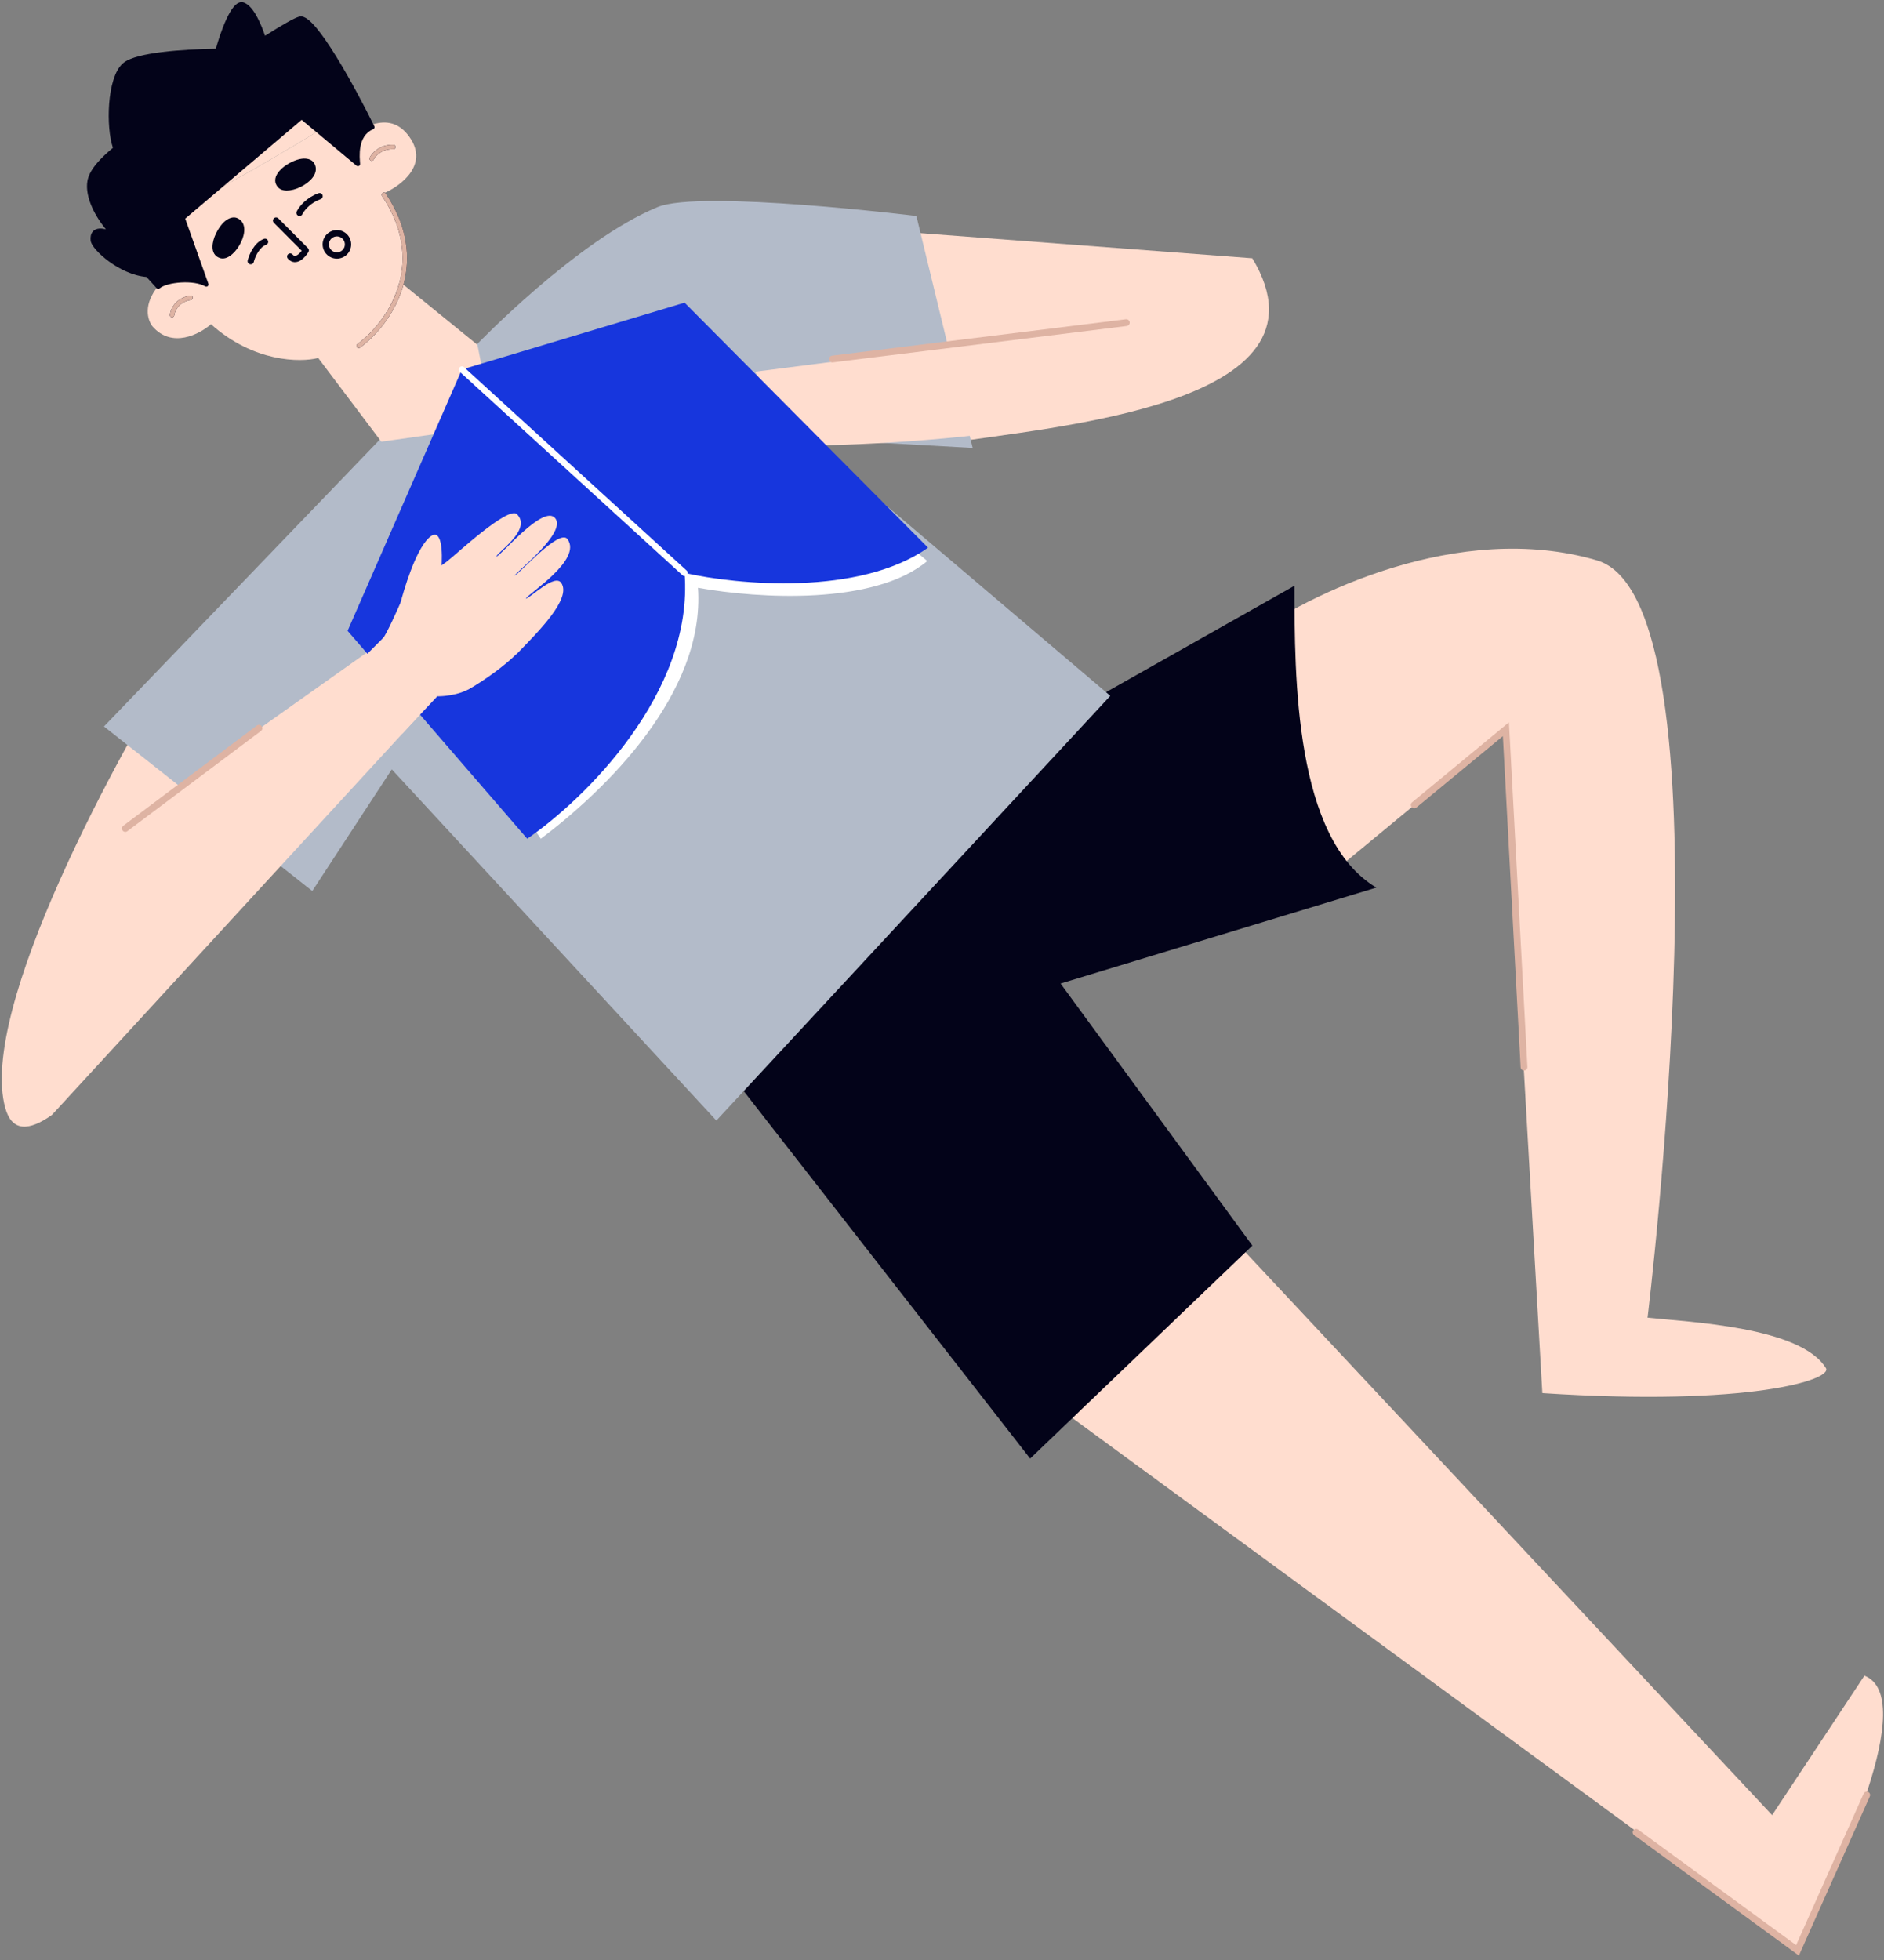
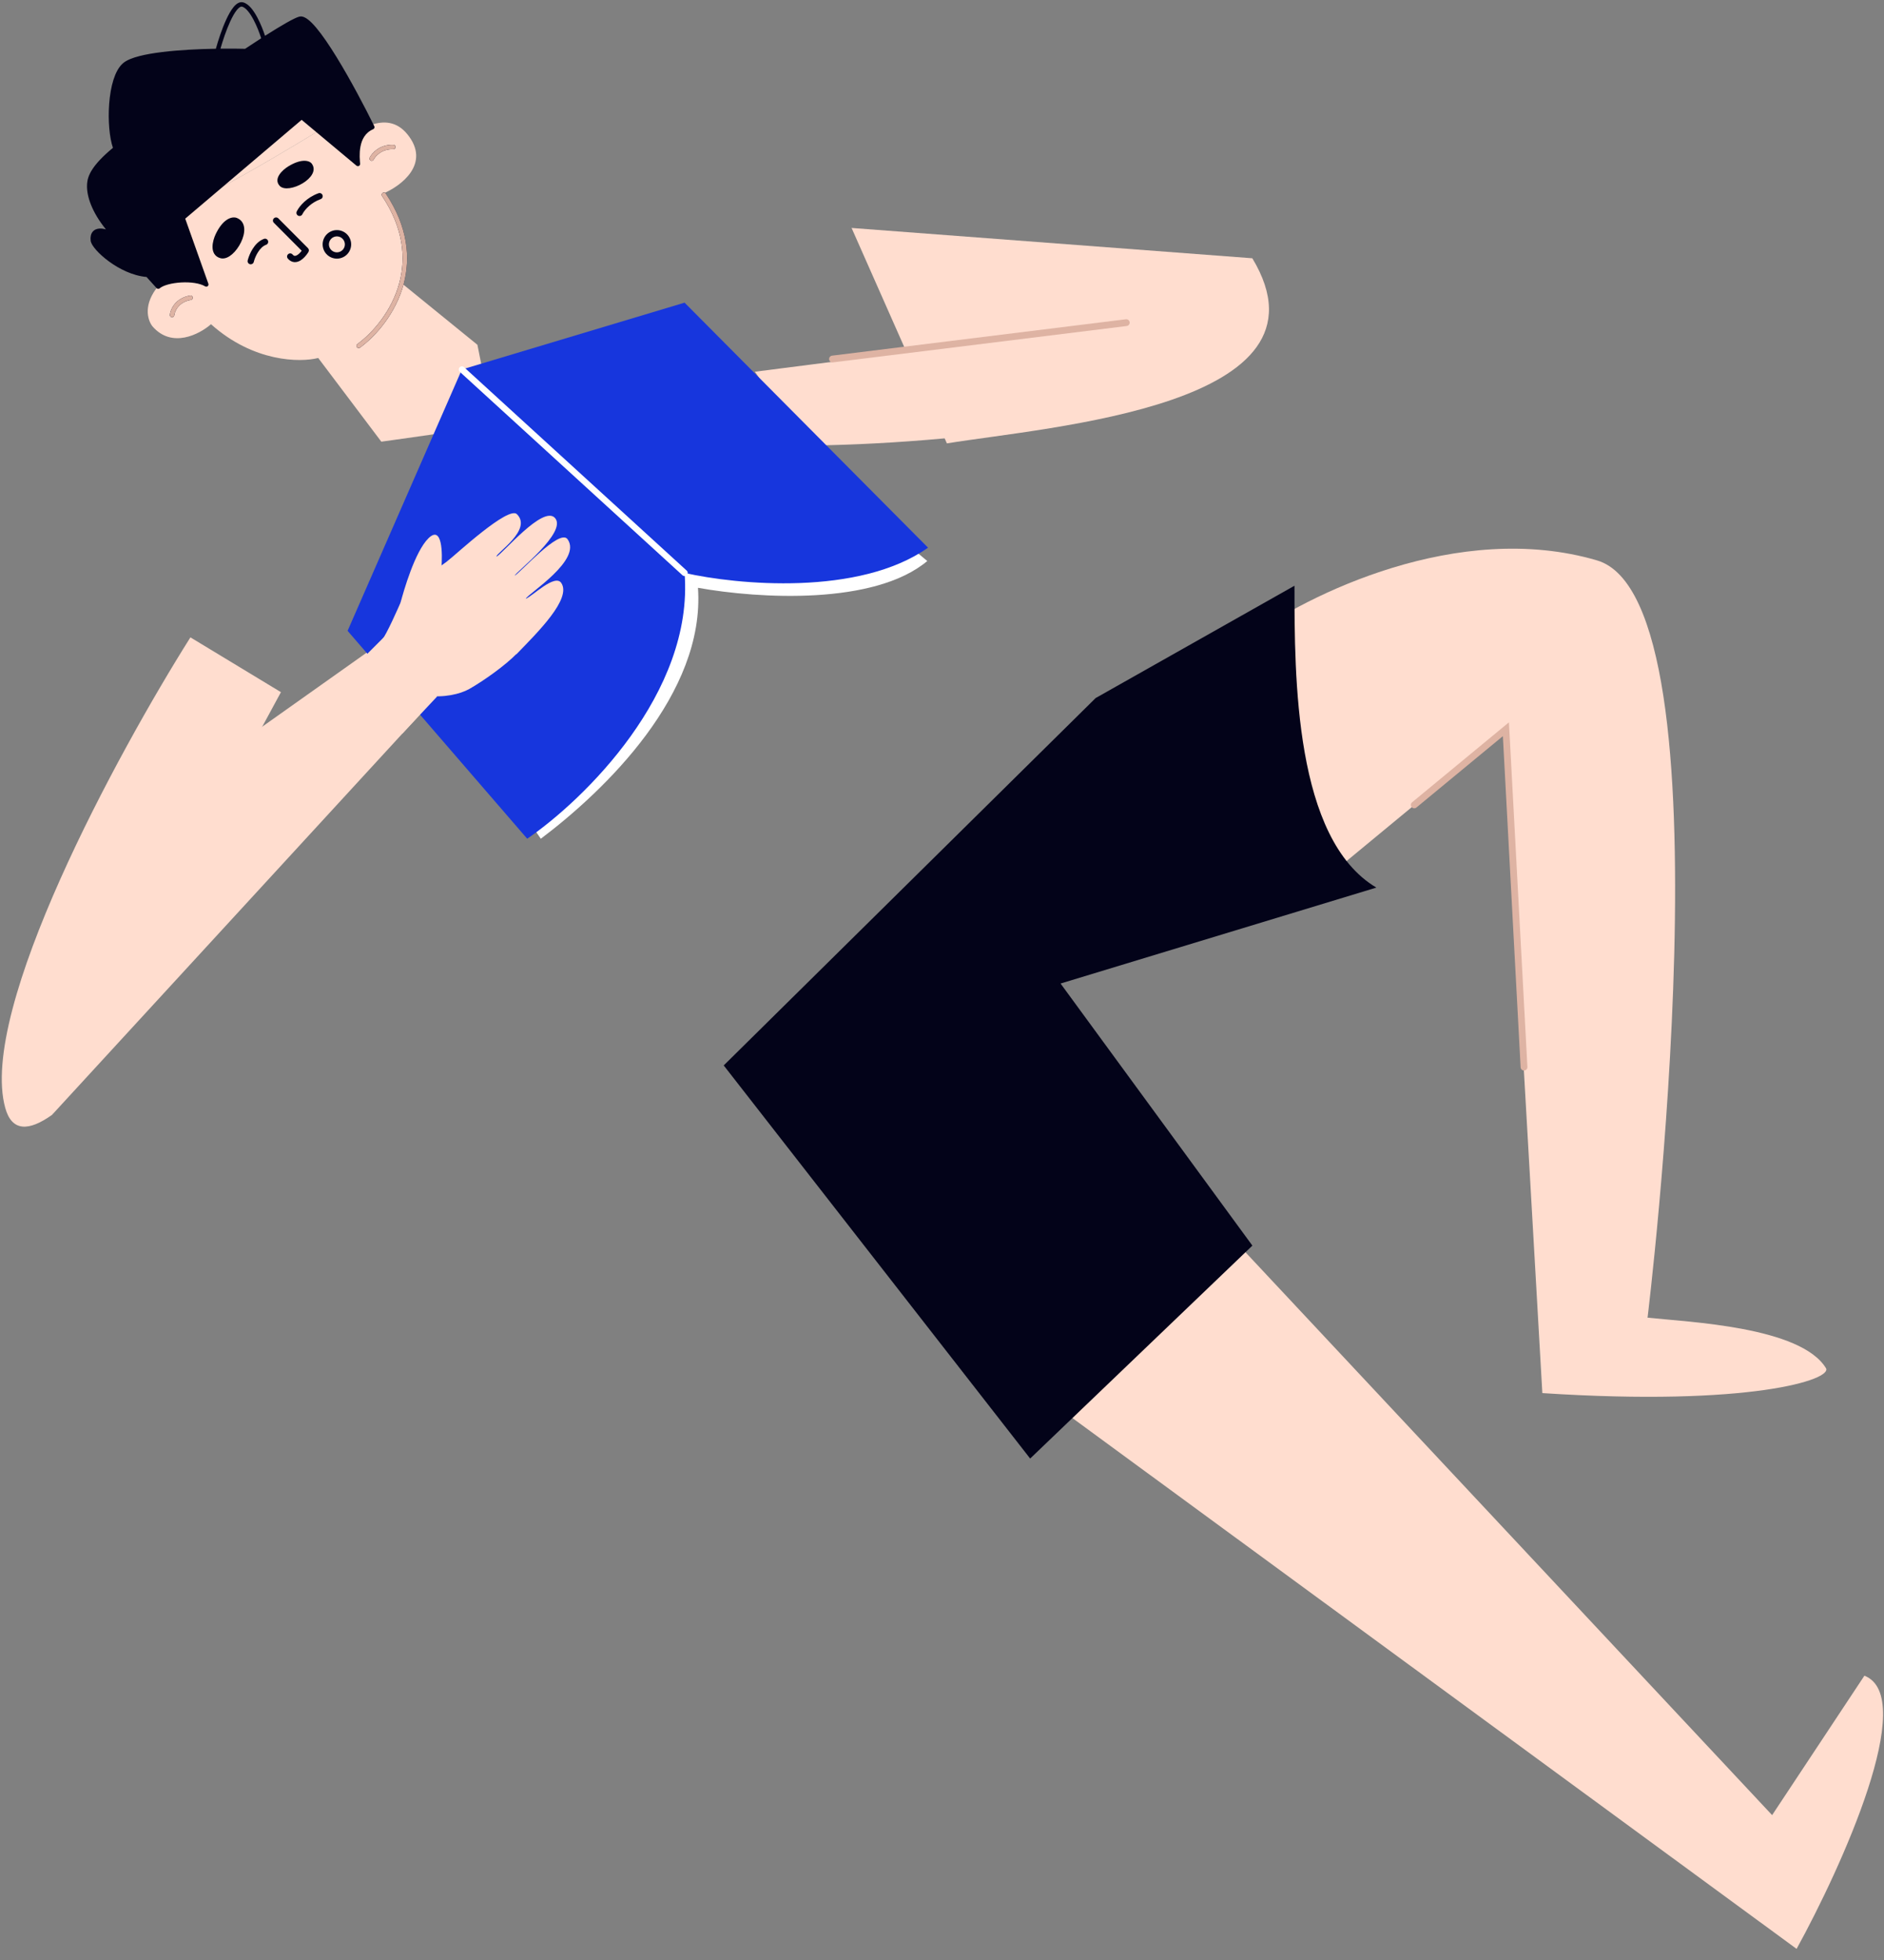
<svg xmlns="http://www.w3.org/2000/svg" width="300" height="312" viewBox="0 0 300 312" fill="none">
  <rect x="0" y="0" width="300" height="312" fill="#808080" stroke="none" />
  <path d="M286.083 310.231L165.343 221.758L190.115 190.57L282.185 288.938L296.88 266.745C305.517 270.104 293.281 297.135 286.083 310.231Z" fill="#FFDDCF" />
  <path d="M254.294 89.203C232.221 82.725 208.109 94.701 198.812 101.499V141.984L212.397 138.737L239.557 116.3L245.597 221.758C278.706 223.918 291.856 219.588 290.756 217.788C286.724 211.19 268.948 210.452 262.35 209.752C262.35 209.752 276.367 95.681 254.294 89.203Z" fill="#FFDDCF" />
  <path d="M174.467 111.118L115.241 169.598L164.037 232.178L199.424 198.281L168.88 156.562L219.166 141.29C206.129 133.564 206.129 107.765 206.129 93.238L174.467 111.118Z" fill="#030319" />
  <path d="M0.837 176.369C-3.495 160.724 18.688 119.909 30.321 101.457L44.736 110.181L8.284 177.469C4.581 180.106 1.887 180.159 0.837 176.369Z" fill="#FFDDCF" />
  <path d="M199.414 41.112C213.59 64.605 167.061 67.927 150.779 70.58L135.602 36.287L199.414 41.112Z" fill="#FFDDCF" />
-   <path d="M114.069 178.376L62.388 122.469L49.725 141.834L16.557 115.643L60.61 69.838L78.356 67.485L75.924 54.838C75.924 54.838 91.833 38.261 104.724 32.96C111.555 30.152 145.923 34.383 145.923 34.383L154.883 71.304L128.598 69.838L176.802 110.767L114.069 178.376Z" fill="#B3BBC9" />
  <path d="M69.758 110.591L8.284 177.467L28.235 125.259L61.396 101.756L69.758 110.591Z" fill="#FFDDCF" />
-   <path d="M128.311 70.919C147.53 70.838 199.025 67.111 201.87 50.632C202.35 47.85 201.237 45.638 199.965 43.647L187.503 46.677L153.753 54.883L120.21 59.172L128.311 70.919Z" fill="#FFDDCF" />
+   <path d="M128.311 70.919C147.53 70.838 199.025 67.111 201.87 50.632C202.35 47.85 201.237 45.638 199.965 43.647L153.753 54.883L120.21 59.172L128.311 70.919Z" fill="#FFDDCF" />
  <path d="M64.853 21.353C68.68 26.035 63.864 29.62 60.978 30.828C64.486 36.078 64.855 40.913 63.792 44.92L64.054 45.161L76.021 54.884C76.715 58.136 78.444 67.631 78.444 67.631C75.856 68.233 60.719 70.307 60.719 70.307L50.672 56.985C47.801 57.718 40.368 57.67 33.599 51.609C31.773 53.215 27.349 55.527 24.26 51.928C23.44 50.861 22.82 48.389 25.186 45.557C23.673 43.071 22.142 39.645 21.295 35.874C25.916 35.525 41.809 26.334 52.394 19.808C54.115 22.237 56.881 21.171 58.049 20.334C58.374 20.173 58.703 20.031 59.032 19.912C61.09 19.168 63.191 19.319 64.853 21.353Z" fill="#FFDDCF" />
  <path d="M59.032 19.912C58.703 20.031 58.374 20.173 58.049 20.334C56.881 21.171 54.115 22.237 52.394 19.808C54.181 18.706 55.817 17.68 57.222 16.785C57.889 17.707 58.496 18.745 59.032 19.912Z" fill="#FFDDCF" />
  <path d="M57.222 16.785C55.817 17.68 54.181 18.706 52.394 19.808C41.809 26.334 25.916 35.525 21.295 35.874C19.566 31.849 17.655 20.181 29.786 11.825C41.917 3.469 53.626 12.16 57.222 16.785Z" fill="#FFDDCF" />
  <path d="M57.119 55.054C59.537 53.287 62.707 49.748 63.943 45.09C65.005 41.083 64.637 36.248 61.129 30.998M27.401 50.143C27.486 49.375 28.193 47.751 30.339 47.396M59.187 25.241C59.505 24.599 60.639 23.333 62.629 23.4" stroke="#030319" stroke-width="0.705" stroke-linecap="round" stroke-linejoin="round" />
  <path d="M60.836 31.194C64.288 36.36 64.638 41.092 63.602 44.999L63.484 45.425C62.199 49.779 59.206 53.093 56.911 54.77C56.755 54.885 56.72 55.105 56.835 55.262C56.95 55.419 57.17 55.454 57.327 55.339C59.717 53.592 62.822 50.157 64.159 45.623L64.284 45.181C65.372 41.075 64.986 36.136 61.422 30.802L61.129 30.998L60.836 31.194ZM60.933 30.706C60.771 30.814 60.728 31.032 60.836 31.194L61.422 30.802C61.313 30.641 61.095 30.598 60.933 30.706ZM62.64 23.048C60.617 22.98 59.395 24.183 58.95 24.939L58.872 25.084L58.846 25.151C58.804 25.31 58.878 25.481 59.031 25.556C59.183 25.632 59.364 25.587 59.465 25.458L59.503 25.397L59.562 25.288C59.905 24.709 60.909 23.694 62.617 23.752C62.811 23.758 62.974 23.606 62.98 23.412C62.987 23.217 62.835 23.054 62.64 23.048ZM30.282 47.048C28.091 47.41 27.255 49.001 27.078 49.928L27.051 50.104L27.05 50.176C27.065 50.339 27.193 50.475 27.362 50.494C27.531 50.513 27.686 50.408 27.736 50.252L27.751 50.182L27.771 50.051C27.906 49.353 28.564 48.047 30.396 47.743C30.588 47.712 30.719 47.53 30.687 47.338C30.655 47.146 30.474 47.017 30.282 47.048Z" fill="#DEB3A3" />
  <path d="M43.961 35.109L48.686 39.853C48.229 40.614 47.094 41.875 46.212 40.835" stroke="#030319" stroke-width="0.705" stroke-linecap="round" stroke-linejoin="round" />
  <path d="M35.211 40.762C33.688 40.377 34.207 38.384 34.657 37.435C35.737 35.158 36.993 34.804 37.559 35.014C40.11 35.957 37.115 41.243 35.211 40.762Z" fill="#030319" />
  <path d="M36.105 34.999C36.689 34.61 37.263 34.529 37.682 34.684L37.825 34.743C38.517 35.058 38.835 35.668 38.888 36.351C38.943 37.056 38.722 37.855 38.373 38.576C38.021 39.301 37.522 39.987 36.971 40.465C36.47 40.902 35.855 41.225 35.247 41.129L35.125 41.104C34.661 40.987 34.329 40.737 34.119 40.398C33.916 40.069 33.844 39.684 33.842 39.313C33.837 38.575 34.101 37.785 34.339 37.284L34.551 36.864C35.052 35.934 35.591 35.343 36.105 34.999ZM36.496 35.585C36.101 35.849 35.633 36.341 35.172 37.197L34.975 37.586C34.763 38.034 34.543 38.715 34.547 39.307C34.549 39.601 34.605 39.846 34.718 40.028C34.825 40.201 34.999 40.346 35.297 40.421L35.416 40.439C35.708 40.457 36.086 40.301 36.509 39.934C36.976 39.527 37.421 38.923 37.738 38.268C38.057 37.61 38.227 36.941 38.185 36.405C38.15 35.956 37.974 35.618 37.607 35.42L37.437 35.345C37.289 35.29 36.952 35.282 36.496 35.585Z" fill="#030319" />
  <path d="M44.539 29.588C43.472 28.436 44.993 27.047 45.887 26.496C48.033 25.175 49.279 25.562 49.64 26.047C51.265 28.227 45.874 31.029 44.539 29.588Z" fill="#030319" />
-   <path d="M48.428 25.242C49.13 25.234 49.656 25.479 49.923 25.837L50.011 25.964C50.42 26.605 50.353 27.29 50.026 27.892C49.688 28.513 49.067 29.063 48.381 29.477C47.692 29.894 46.9 30.197 46.177 30.298C45.519 30.391 44.828 30.327 44.37 29.915L44.281 29.828C43.956 29.478 43.813 29.087 43.822 28.689C43.83 28.302 43.98 27.94 44.181 27.627C44.579 27.006 45.231 26.487 45.702 26.197L46.109 25.96C47.036 25.452 47.81 25.25 48.428 25.242ZM48.437 25.947C47.962 25.953 47.301 26.11 46.449 26.577L46.072 26.796C45.65 27.056 45.094 27.508 44.775 28.007C44.617 28.254 44.531 28.49 44.526 28.704C44.522 28.907 44.589 29.123 44.797 29.349L44.888 29.429C45.122 29.604 45.525 29.679 46.079 29.6C46.692 29.514 47.395 29.25 48.017 28.873C48.643 28.495 49.15 28.026 49.407 27.555C49.622 27.159 49.658 26.779 49.458 26.413L49.357 26.258C49.263 26.131 48.985 25.94 48.437 25.947Z" fill="#030319" />
  <path d="M39.128 8.122C33.201 12.064 23.698 19.311 18.4 23.644C17.205 20.626 17.313 12.31 19.899 10.265C21.886 8.693 29.024 8.191 34.643 8.104C36.337 8.079 37.893 8.09 39.128 8.122Z" fill="#030319" />
-   <path d="M39.128 8.122C37.893 8.09 36.337 8.079 34.643 8.104C35.342 5.49 37.116 0.351 38.617 0.716C40.119 1.081 41.501 4.553 42.004 6.244C41.11 6.816 40.144 7.447 39.128 8.122Z" fill="#030319" />
  <path d="M32.848 45.282C31.005 44.164 26.532 44.495 25.196 45.628L23.501 43.752C19.194 43.458 14.908 39.459 14.783 38.26C14.57 36.206 16.651 36.489 18.245 37.558C14.93 34.037 14.075 31.036 14.221 29.255C14.305 28.234 14.751 26.627 18.4 23.644C23.698 19.311 33.201 12.064 39.128 8.122C40.144 7.447 41.11 6.816 42.004 6.244C44.972 4.345 47.156 3.092 47.802 2.98C50.01 2.597 56.377 14.33 59.284 20.244C56.444 21.462 56.934 25.157 56.99 26.102L48.032 18.617L29.081 34.696L32.848 45.282Z" fill="#030319" />
  <path d="M19.547 10.101C18.888 10.688 18.411 11.619 18.07 12.687C17.704 13.835 17.482 15.19 17.381 16.564C17.188 19.164 17.423 21.91 17.984 23.532C16.263 24.96 15.261 26.084 14.677 26.995C14.065 27.951 13.916 28.664 13.87 29.227L13.854 29.599C13.84 31.278 14.599 33.712 16.867 36.517C16.499 36.412 16.138 36.361 15.81 36.386C15.396 36.417 15 36.571 14.732 36.918C14.467 37.26 14.374 37.73 14.433 38.296L14.466 38.471C14.515 38.648 14.607 38.832 14.717 39.012C14.868 39.259 15.076 39.532 15.329 39.816C15.834 40.386 16.536 41.024 17.366 41.63C18.984 42.811 21.137 43.898 23.332 44.089L24.935 45.864C25.062 46.005 25.279 46.02 25.424 45.897C25.7 45.663 26.172 45.446 26.788 45.279C27.397 45.113 28.114 45.004 28.851 44.963C30.347 44.879 31.837 45.081 32.665 45.583C32.793 45.66 32.955 45.65 33.071 45.555C33.186 45.461 33.23 45.304 33.18 45.164L29.495 34.806L48.033 19.077L56.764 26.373C56.872 26.462 57.023 26.48 57.149 26.417C57.274 26.353 57.35 26.221 57.342 26.081C57.312 25.586 57.182 24.481 57.397 23.341C57.61 22.211 58.151 21.114 59.423 20.568C59.511 20.53 59.581 20.457 59.615 20.367C59.648 20.276 59.643 20.175 59.6 20.089C58.143 17.126 55.82 12.703 53.581 9.066C52.463 7.249 51.358 5.616 50.389 4.458C49.905 3.88 49.444 3.407 49.023 3.088C48.618 2.782 48.172 2.558 47.742 2.632L47.566 2.676C47.376 2.732 47.145 2.831 46.889 2.953C46.537 3.12 46.102 3.351 45.6 3.635C44.683 4.154 43.526 4.86 42.202 5.701C41.929 4.869 41.509 3.786 40.996 2.818C40.692 2.243 40.348 1.696 39.976 1.265C39.609 0.841 39.181 0.49 38.7 0.373C38.403 0.301 38.119 0.372 37.869 0.515C37.625 0.655 37.397 0.871 37.189 1.124C36.772 1.631 36.373 2.354 36.01 3.146C35.326 4.636 34.736 6.45 34.374 7.757C31.623 7.805 28.533 7.953 25.866 8.278C24.49 8.445 23.219 8.661 22.162 8.936C21.116 9.208 20.237 9.548 19.681 9.988L19.547 10.101ZM18.623 23.916C23.585 19.858 32.238 13.243 38.174 9.191L39.323 8.416C39.83 8.078 40.325 7.753 40.804 7.44L42.194 6.541C43.676 5.593 44.958 4.809 45.947 4.249C46.443 3.968 46.861 3.746 47.193 3.588C47.45 3.465 47.637 3.391 47.761 3.353L47.862 3.327C47.984 3.306 48.22 3.365 48.598 3.65C48.958 3.923 49.38 4.35 49.849 4.91C50.785 6.029 51.868 7.627 52.981 9.435C55.126 12.919 57.353 17.139 58.811 20.082C57.485 20.796 56.924 22.046 56.704 23.21C56.56 23.977 56.558 24.731 56.584 25.303L48.257 18.346L48.206 18.31C48.08 18.238 47.919 18.251 47.804 18.348L28.853 34.428L28.815 34.465C28.732 34.56 28.706 34.693 28.749 34.814L32.24 44.623C31.259 44.292 29.997 44.193 28.813 44.259C28.035 44.303 27.267 44.419 26.604 44.599C26.089 44.739 25.616 44.924 25.246 45.158L23.762 43.516L23.712 43.47C23.658 43.43 23.593 43.406 23.525 43.401C21.463 43.26 19.378 42.226 17.782 41.06C16.986 40.48 16.323 39.876 15.856 39.349C15.622 39.085 15.441 38.846 15.318 38.644C15.221 38.486 15.17 38.368 15.147 38.289L15.134 38.224C15.086 37.763 15.173 37.498 15.288 37.349C15.4 37.204 15.584 37.11 15.863 37.089C16.443 37.045 17.282 37.336 18.048 37.85C18.197 37.95 18.398 37.922 18.513 37.785C18.629 37.649 18.623 37.447 18.501 37.316C15.433 34.057 14.545 31.298 14.558 29.608L14.572 29.284C14.61 28.825 14.726 28.224 15.27 27.376C15.752 26.623 16.573 25.671 17.982 24.454L18.623 23.916ZM37.733 1.572C37.913 1.354 38.077 1.208 38.219 1.126C38.356 1.048 38.456 1.039 38.534 1.058C38.803 1.124 39.112 1.344 39.443 1.726C39.767 2.102 40.082 2.598 40.374 3.148C40.9 4.141 41.329 5.272 41.589 6.093C40.784 6.609 39.925 7.17 39.026 7.768C37.921 7.741 36.574 7.73 35.107 7.747C35.466 6.482 36.02 4.811 36.649 3.439C37.004 2.666 37.373 2.008 37.733 1.572ZM20.296 10.414C20.748 10.119 21.442 9.851 22.34 9.617C23.355 9.353 24.592 9.143 25.951 8.977C28.329 8.688 31.058 8.54 33.581 8.478L34.648 8.457C35.861 8.438 37.004 8.439 38.007 8.453C32.195 12.402 23.661 18.912 18.57 23.052C18.11 21.532 17.903 19.04 18.083 16.616C18.182 15.278 18.398 13.981 18.742 12.9C19.09 11.81 19.553 10.988 20.118 10.541L20.296 10.414Z" fill="#030319" />
  <path d="M86.116 133.515L84.077 130.549L104.931 87.358L141.077 83.836L147.658 89.305C139.245 96.349 120.965 95.329 111.141 93.568C112.319 110.458 96.249 125.884 86.116 133.515Z" fill="white" />
  <path d="M83.951 133.511L55.349 100.418L73.55 58.815L109.008 48.178L147.775 87.18C136.806 94.934 117.36 93.09 109.008 91.199C110.521 110.299 92.934 127.365 83.951 133.511Z" fill="#1736DD" />
  <path d="M73.181 58.479C73.344 58.301 73.607 58.267 73.806 58.387L73.888 58.447L109.346 90.831C109.549 91.017 109.563 91.333 109.377 91.537C109.191 91.741 108.875 91.755 108.671 91.569L73.214 59.185L73.146 59.11C73.009 58.922 73.019 58.658 73.181 58.479Z" fill="white" />
  <path d="M43.608 34.756C43.412 34.951 43.412 35.267 43.606 35.462L48.041 39.913C47.843 40.176 47.596 40.438 47.344 40.595C47.171 40.703 47.037 40.735 46.941 40.729C46.86 40.724 46.742 40.688 46.593 40.513C46.414 40.302 46.099 40.276 45.888 40.455C45.678 40.634 45.652 40.949 45.831 41.16C46.123 41.504 46.478 41.7 46.873 41.727C47.251 41.752 47.594 41.617 47.872 41.445C48.35 41.148 48.753 40.665 49.013 40.273L49.115 40.111C49.233 39.915 49.202 39.663 49.04 39.501L44.315 34.756L44.236 34.692C44.043 34.564 43.779 34.585 43.608 34.756Z" fill="#030319" />
  <path d="M42.037 38.023C42.297 37.93 42.584 38.065 42.677 38.324C42.77 38.584 42.635 38.871 42.376 38.964C41.861 39.149 41.418 39.604 41.067 40.167C40.807 40.585 40.619 41.026 40.502 41.377L40.41 41.692C40.344 41.96 40.073 42.124 39.805 42.057C39.537 41.991 39.373 41.72 39.44 41.452L39.49 41.27C39.62 40.821 39.86 40.213 40.218 39.638C40.622 38.989 41.218 38.318 42.037 38.023Z" fill="#030319" />
  <path d="M50.719 30.76C50.978 30.667 51.265 30.802 51.358 31.061C51.452 31.321 51.317 31.608 51.057 31.701C49.547 32.244 48.637 33.287 48.275 33.874L48.153 34.096C48.035 34.345 47.737 34.452 47.488 34.335C47.238 34.217 47.131 33.919 47.248 33.669L47.32 33.528C47.726 32.78 48.837 31.437 50.719 30.76Z" fill="#030319" />
  <path d="M54.841 38.47C54.604 37.809 53.876 37.466 53.216 37.703C52.555 37.941 52.212 38.669 52.449 39.33C52.687 39.991 53.415 40.333 54.076 40.095C54.736 39.858 55.079 39.13 54.841 38.47ZM55.782 38.132C56.207 39.312 55.594 40.612 54.414 41.036C53.234 41.461 51.933 40.849 51.508 39.669C51.084 38.488 51.697 37.187 52.877 36.762C54.057 36.338 55.358 36.951 55.782 38.132Z" fill="#030319" />
  <path d="M64.046 116.803L69.603 110.873L61.829 100.732L56.046 106.522L64.046 116.803Z" fill="#FFDDCF" />
  <path d="M64.102 95.186C68.077 91.366 69.755 90.456 72.027 88.764L82.286 104.047C80.527 105.873 77.045 108.36 74.728 109.674C71.833 111.316 64.092 112.103 61.692 105.911C61.075 104.997 60.035 102.918 60.811 101.906C61.588 100.895 63.328 97.004 64.102 95.186Z" fill="#FFDDCF" />
  <path d="M83.714 95.312C84.704 94.979 88.355 91.273 89.377 92.801C91.058 95.311 85.602 100.667 82.313 104.065L73.196 108.484L70.956 104.065L66.413 95.312L63.782 95.938C64.253 94.15 66.051 87.815 68.231 85.679C70.411 83.543 70.502 88.037 70.276 90.552L71.329 89.254C72.641 88.224 80.956 80.495 82.313 81.848C84.809 84.337 78.987 88.035 79.055 88.598C79.9 88.297 86.495 80.332 88.376 82.456C90.373 84.711 82.171 91.053 81.939 91.639C82.7 91.338 89.102 84.057 90.373 85.83C92.738 89.129 84.141 94.457 83.714 95.312Z" fill="#FFDDCF" />
  <path d="M179.28 50.823L179.39 50.82C179.641 50.84 179.852 51.033 179.884 51.293C179.916 51.552 179.758 51.791 179.52 51.871L179.413 51.895L132.63 57.685C132.334 57.721 132.065 57.511 132.028 57.215C131.991 56.919 132.201 56.65 132.498 56.613L179.28 50.823Z" fill="#DEB3A3" />
-   <path d="M41.005 115.429C41.232 115.322 41.511 115.385 41.668 115.594C41.825 115.803 41.808 116.089 41.641 116.277L41.56 116.351L20.276 132.314C20.037 132.493 19.698 132.444 19.519 132.205C19.34 131.967 19.389 131.628 19.627 131.449L40.911 115.486L41.005 115.429Z" fill="#DEB3A3" />
  <path d="M243.218 169.846L243.213 169.955C243.176 170.204 242.969 170.4 242.708 170.414C242.447 170.428 242.22 170.255 242.156 170.012L242.139 169.903L239.311 117.181L225.544 128.546C225.314 128.736 224.973 128.703 224.783 128.473C224.593 128.243 224.626 127.902 224.856 127.712L240.276 114.983L243.218 169.846Z" fill="#DEB3A3" />
-   <path d="M296.811 285.42C296.957 285.216 297.231 285.136 297.47 285.242C297.742 285.364 297.865 285.683 297.743 285.955L286.449 311.294L260.192 292.106L260.11 292.033C259.941 291.847 259.92 291.562 260.074 291.352C260.228 291.141 260.507 291.074 260.735 291.179L260.829 291.233L286.007 309.631L296.756 285.516L296.811 285.42Z" fill="#DEB3A3" />
</svg>